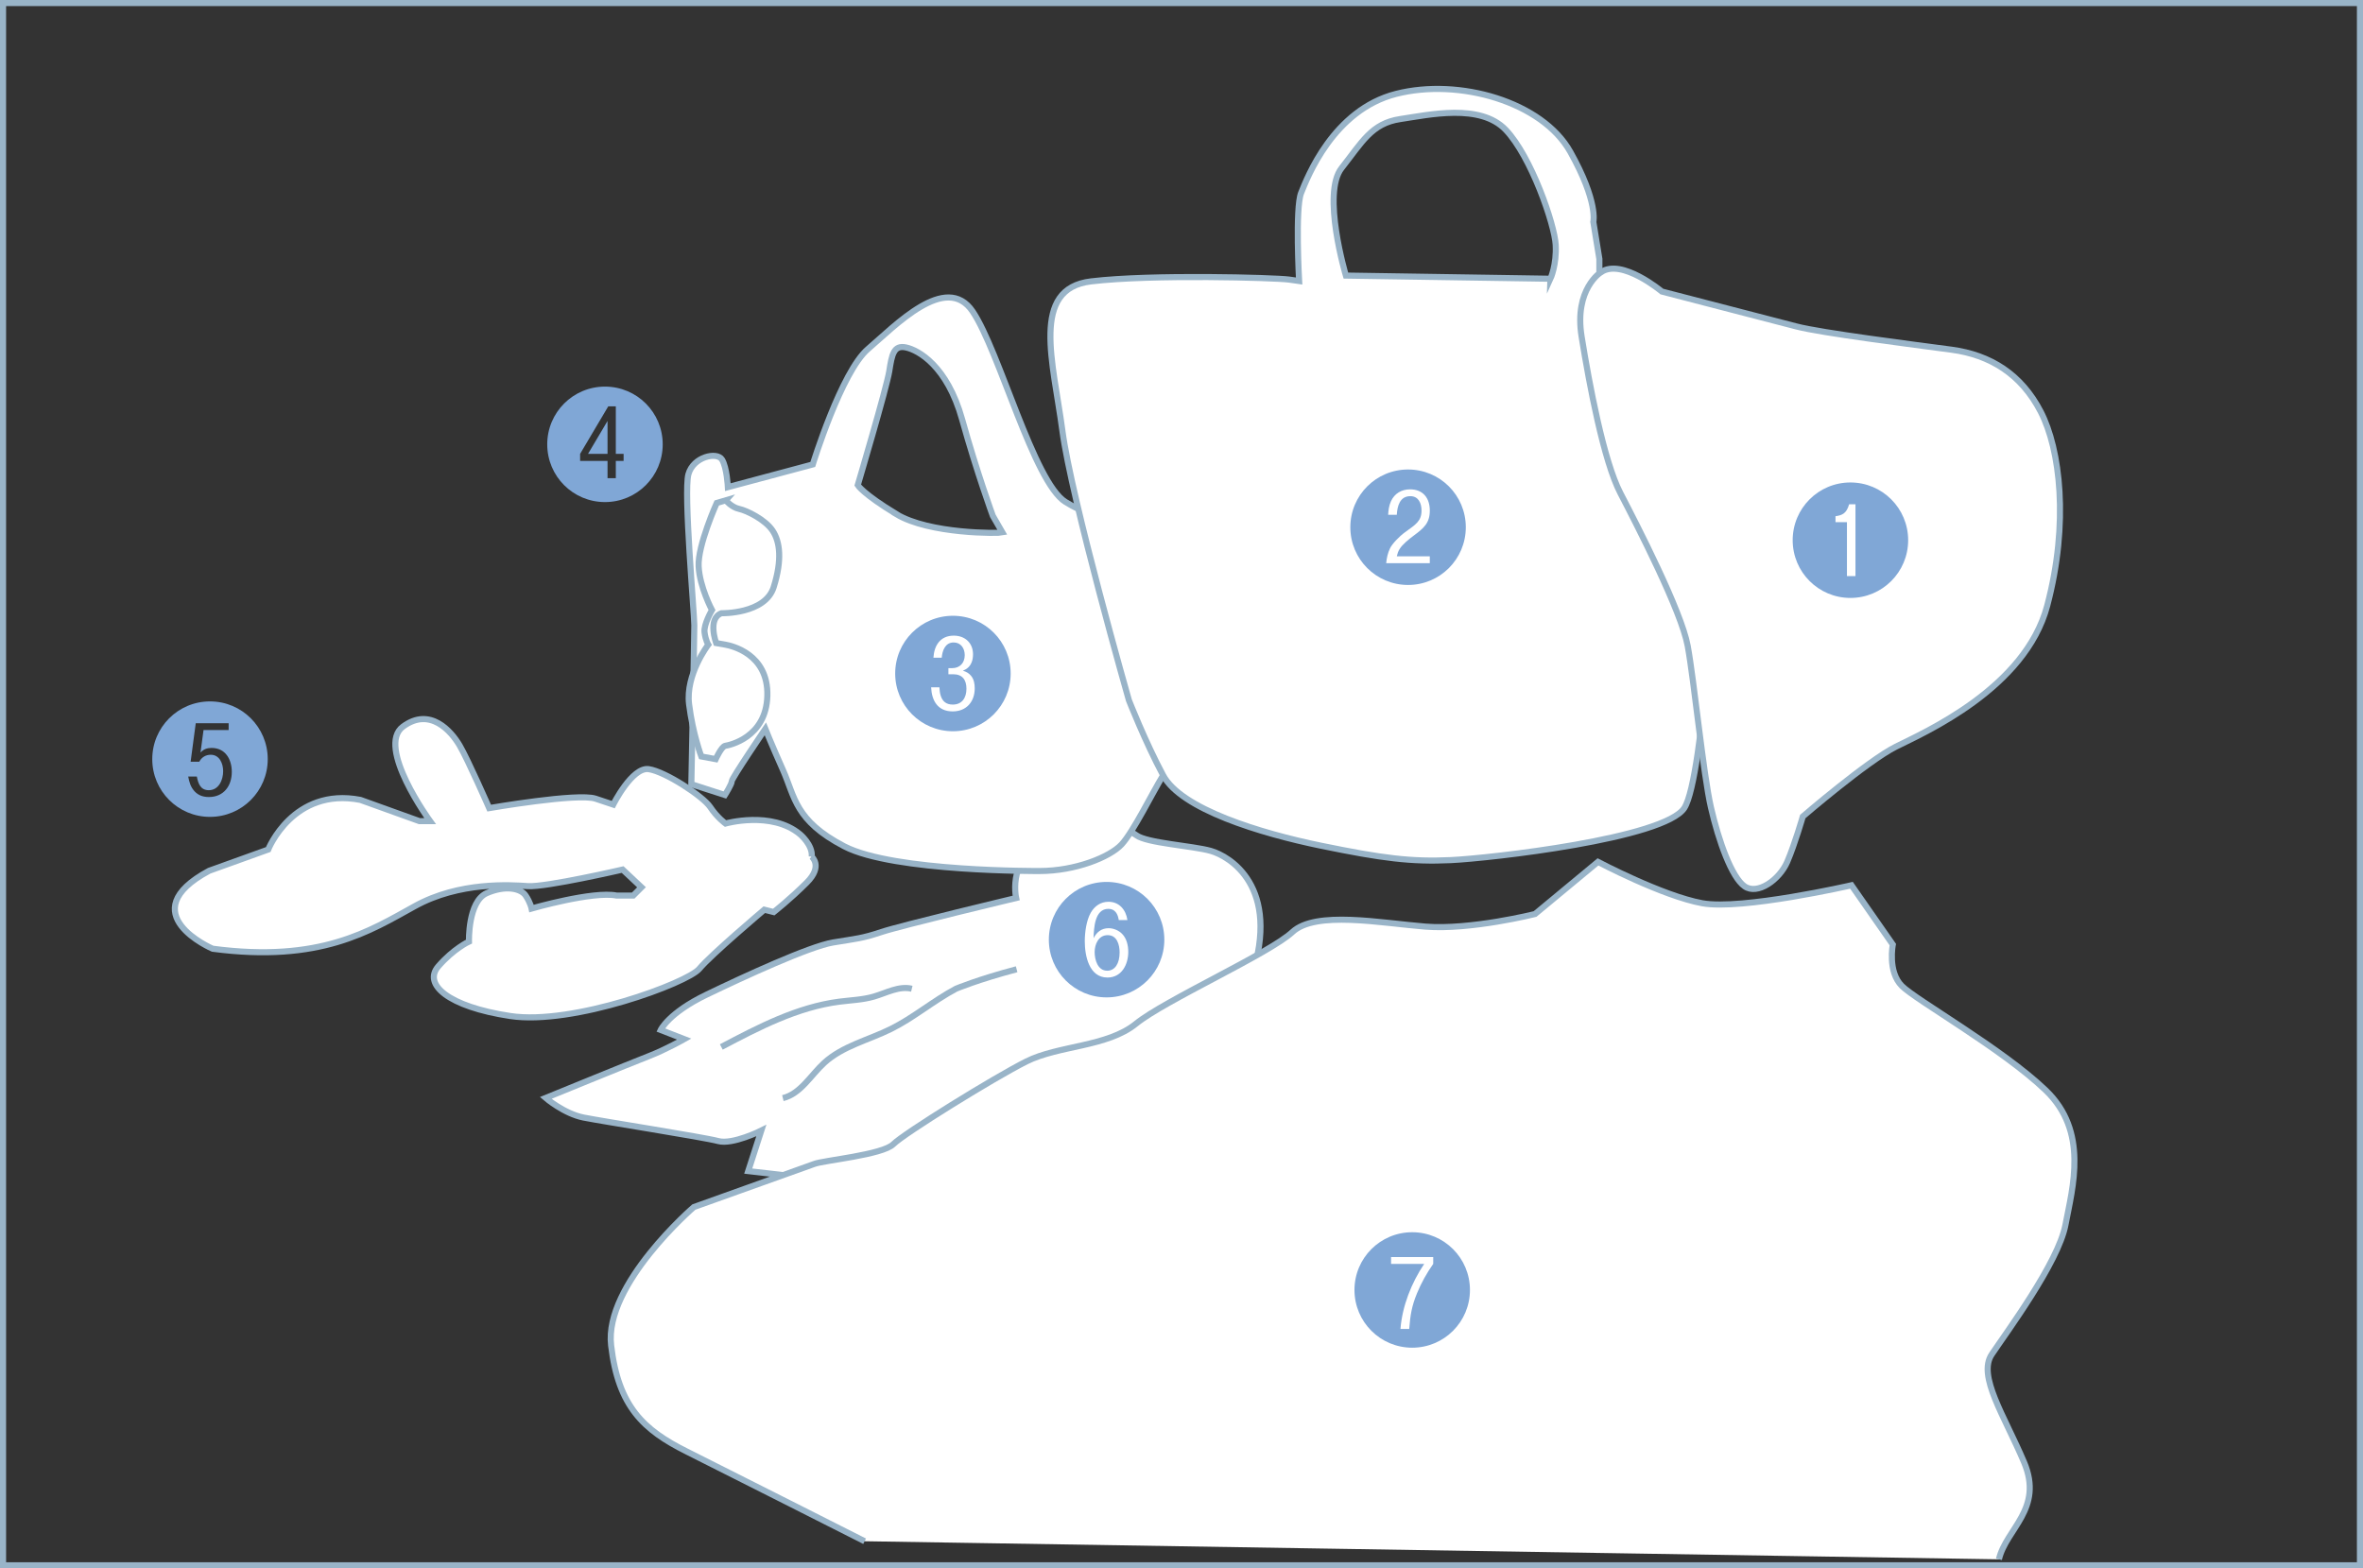
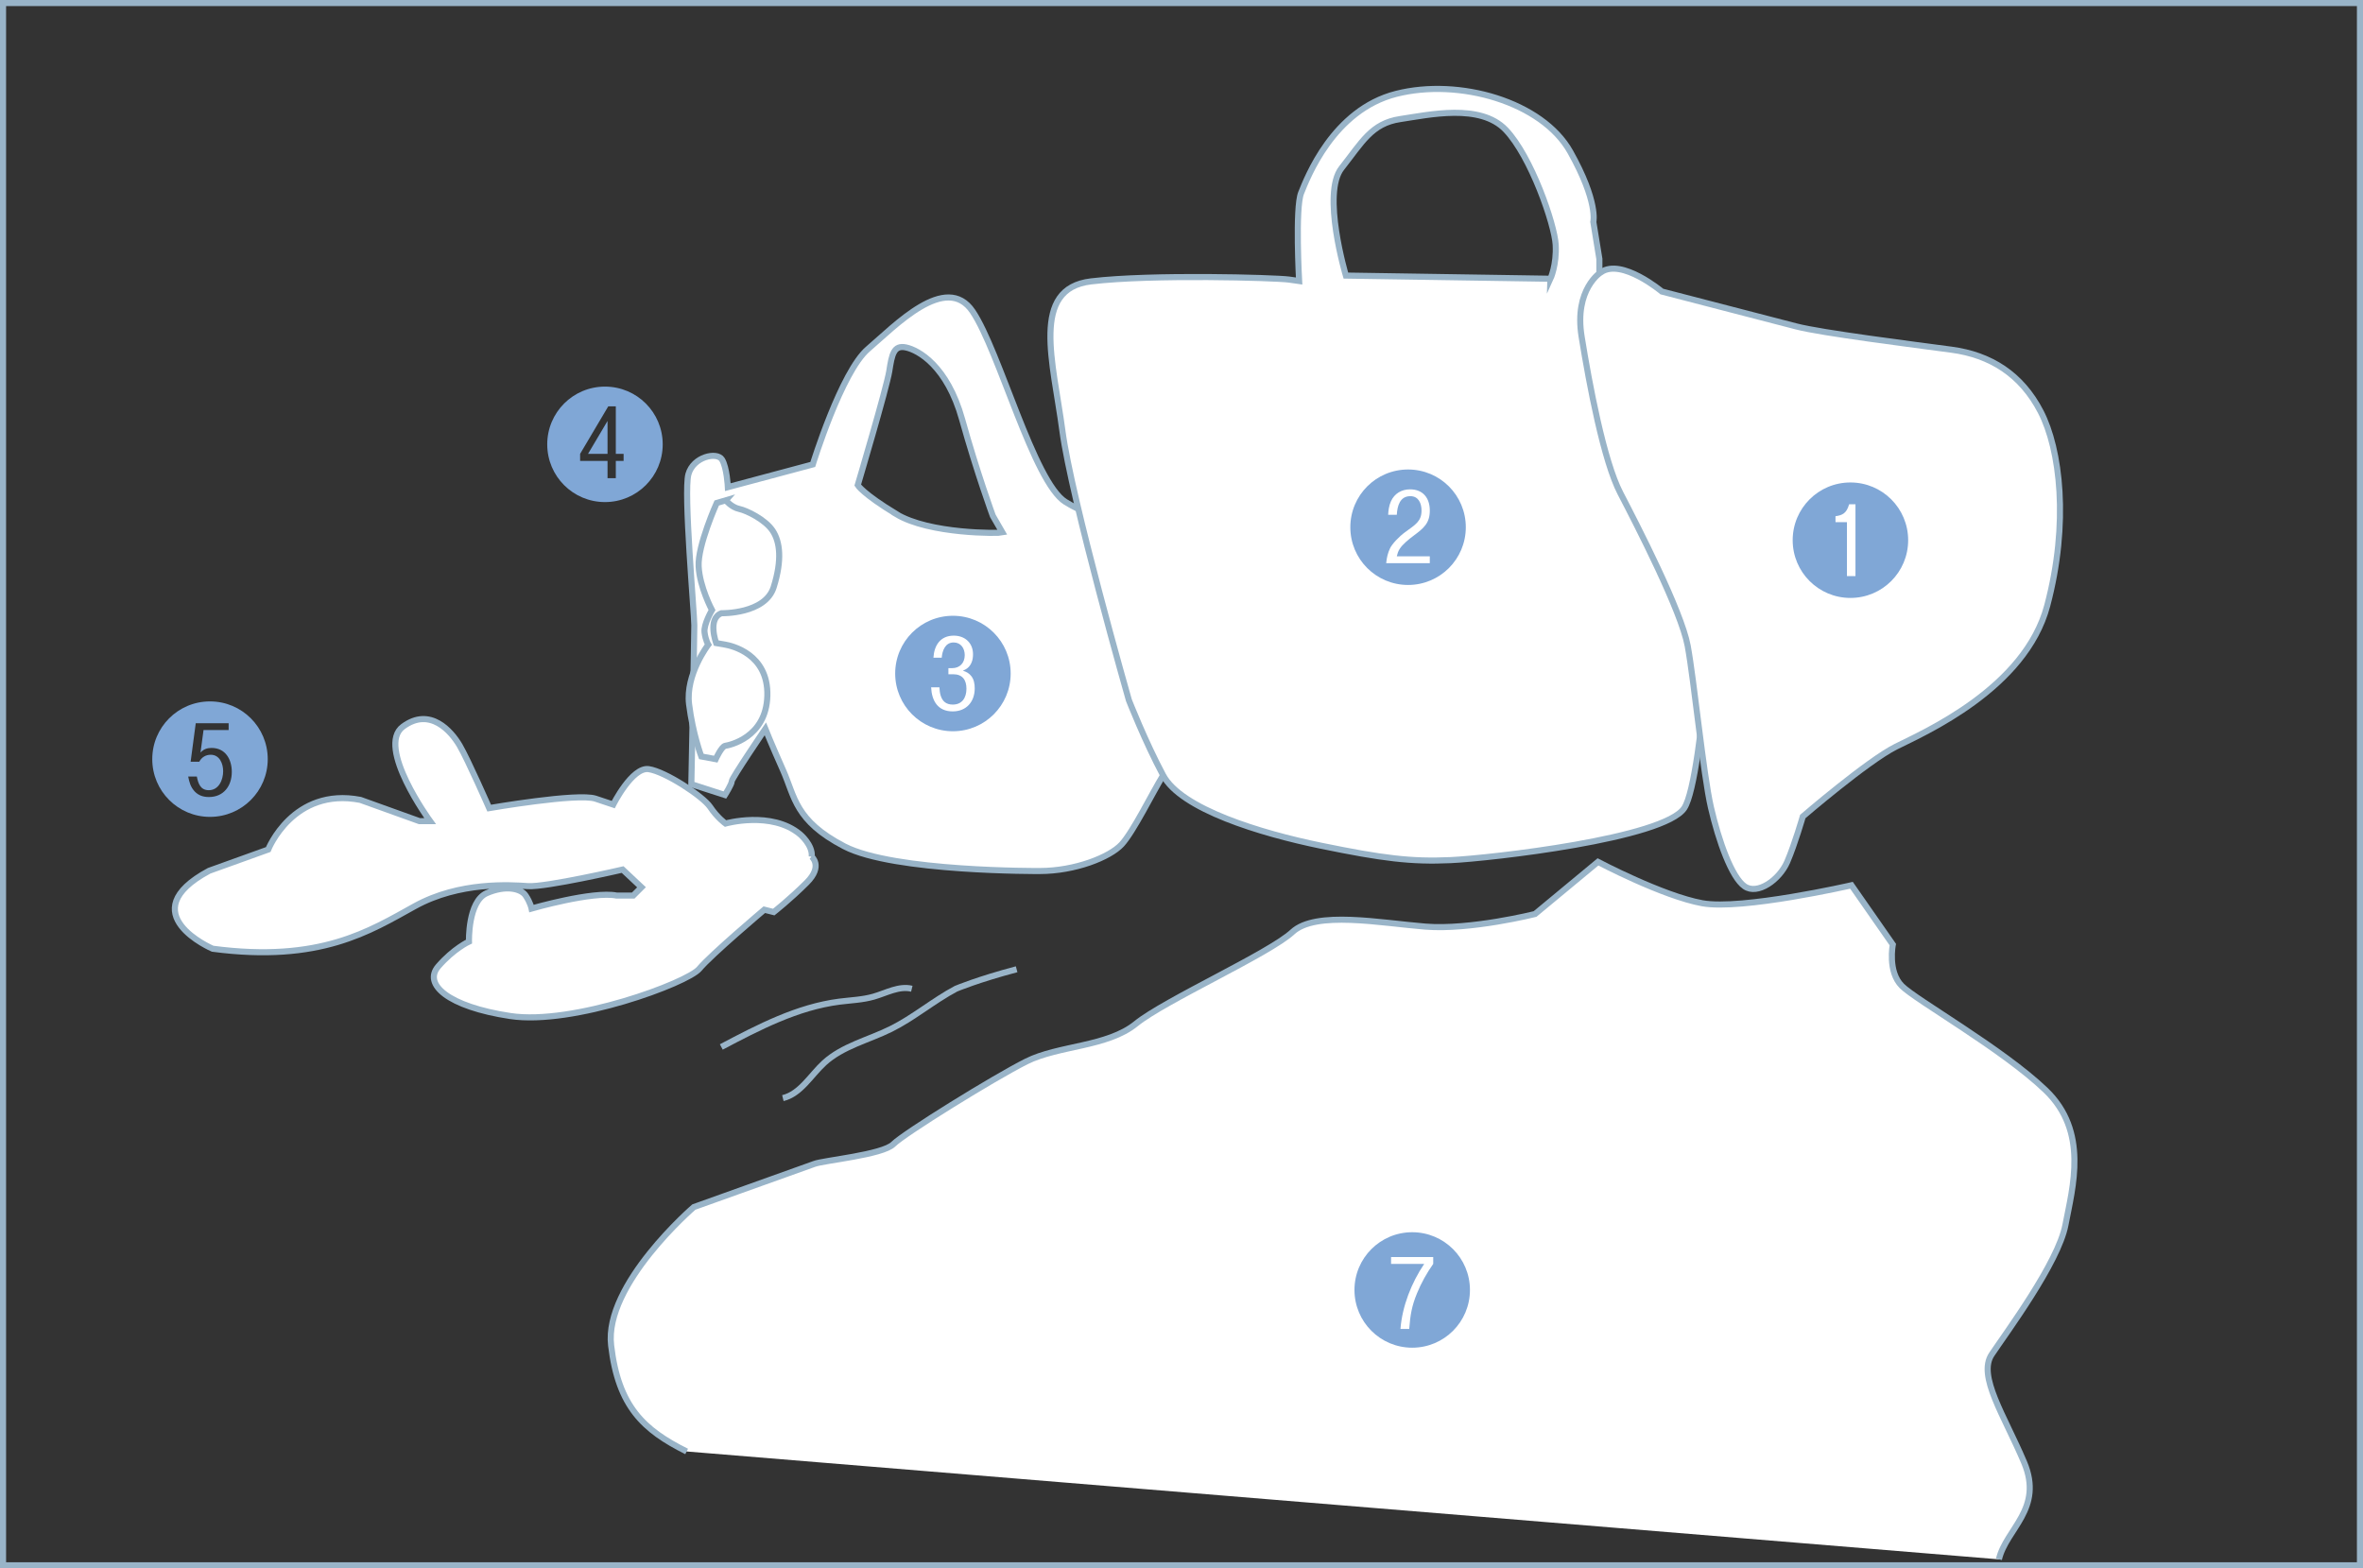
<svg xmlns="http://www.w3.org/2000/svg" id="_レイヤー_2" viewBox="0 0 387.98 257.52">
  <rect x="0" y="0" width="387.98" height="257.52" fill="#333333" stroke="none" />
  <defs>
    <style>.cls-1{fill:#80a7d6;}.cls-2{fill:none;}.cls-2,.cls-3{stroke:#99b4c8;stroke-miterlimit:10;}.cls-3{fill:#fff;}</style>
  </defs>
  <g id="design">
    <rect class="cls-2" x=".5" y=".5" width="386.98" height="256.52" />
-     <path class="cls-3" d="M135.94,193.79l-13.09-1.5,2.15-6.65s-4.72,2.36-7.08,1.72c-2.36-.64-18.88-3.22-22.1-3.86s-6.22-3.22-6.22-3.22c0,0,14.16-5.79,16.95-6.87s5.79-2.79,5.79-2.79l-3.86-1.5s1.29-2.79,7.51-5.79c6.22-3,16.95-7.94,20.81-8.58,3.86-.64,4.72-.64,7.94-1.72,3.22-1.07,22.1-5.58,22.1-5.58,0,0-1.72-7.51,6.22-9.87,7.94-2.36,11.8-1.72,13.52-.43,1.72,1.29,9.23,1.72,12.23,2.57s11.59,5.79,6.65,20.81c0,0-26.39,13.52-32.4,16.52-6.01,3-26.18,17.16-37.12,16.73Z" />
    <path class="cls-3" d="M133.25,140.64s1.94,1.55-.78,4.27c-2.72,2.72-5.43,4.85-5.43,4.85l-1.55-.39s-8.73,7.37-10.67,9.7c-1.94,2.33-20.75,9.31-31.03,7.76-10.28-1.55-14.35-5.24-11.83-8.15,2.52-2.91,5.04-4.07,5.04-4.07,0,0-.19-6.59,2.91-7.95s5.63-.78,6.4.39c.78,1.16.97,2.13.97,2.13,0,0,10.09-2.91,13.97-2.13h2.72l1.36-1.36-3.1-2.91s-12.61,2.91-15.52,2.72c-2.91-.19-11.25-.78-18.62,3.3-7.37,4.07-15.52,9.31-33.17,6.98,0,0-13.58-5.82-.58-12.8l9.7-3.49s4.07-10.28,15.13-8.15l9.7,3.49h1.75s-8.92-12.22-4.46-15.52c4.46-3.3,7.95.78,9.31,3.1s4.85,10.28,4.85,10.28c0,0,14.55-2.52,17.46-1.55l2.91.97s3.1-6.21,5.82-5.82,8.92,4.46,10.09,6.21c1.16,1.75,2.52,2.72,2.52,2.72,0,0,7.56-2.13,12.22,1.75,0,0,2.13,1.75,1.94,3.69Z" />
    <path class="cls-3" d="M206.85,111.26s-15.39,9.56-14.75,8.1c.65-1.46,5.19-26.57,4.7-29.33-.49-2.75-6.32-3.4-8.91-3.89-2.59-.49-7.78-.49-12.96-3.73-5.19-3.24-10.86-24.79-15.23-31.27-4.37-6.48-12.8,2.43-17.18,6.16-4.37,3.73-9.07,18.96-9.07,18.96l-13.94,3.73s-.16-3.24-.97-4.54c-.81-1.3-4.7-.49-5.51,2.43-.81,2.92.97,22.85.97,24.79s-.49,26.09-.49,26.09l5.51,1.78s1.13-1.78,1.13-2.27,5.51-8.59,5.51-8.59c0,0,.97,2.43,2.92,6.81,1.94,4.37,1.94,8.26,10.05,12.48,8.1,4.21,32.08,4.05,32.08,4.05,5.83,0,11.5-2.27,13.45-4.37,1.94-2.11,5.02-8.43,6.81-11.34,1.78-2.92,17.82-13.77,17.82-13.77l-1.94-2.27ZM147.17,84.41c-5.47-3.31-6.34-4.75-6.34-4.75,0,0,4.75-15.99,5.18-18.72.43-2.74.72-4.32,2.74-3.89,2.02.43,6.77,3.02,9.22,11.81,2.45,8.79,5.04,15.84,5.04,15.84l1.58,2.74c-.58.14-11.95.29-17.43-3.02Z" />
    <path class="cls-3" d="M119.17,82.15l-1.49.44s-3.15,7-2.97,10.41c.17,3.41,2.19,7.17,2.19,7.17,0,0-1.4,2.36-1.22,3.67.17,1.31.61,2.01.61,2.01,0,0-3.76,4.9-3.15,9.79s2.01,8.57,2.01,8.57l2.36.44s.96-2.1,1.57-2.19,6.73-1.31,6.91-8.22-5.95-8.22-6.91-8.39c-.96-.17-1.49-.26-1.49-.26,0,0-1.49-4.02.87-4.9,0,0,7.17.17,8.57-4.28,1.4-4.46,1.05-7.43-.17-9.27s-4.28-3.32-5.51-3.58-2.19-1.4-2.19-1.4Z" />
-     <path class="cls-3" d="M328.2,256.04c1.18-5.02,7.38-8.26,4.13-15.94-3.25-7.67-7.67-14.17-5.31-17.71s10.92-15.05,12.1-21.25c1.18-6.2,3.84-15.35-3.25-22.13-7.08-6.79-21.25-14.76-23.61-17.12s-1.48-6.79-1.48-6.79l-6.79-9.74s-18,4.13-24.5,2.95c-6.49-1.18-17.12-6.79-17.12-6.79l-10.33,8.56s-10.62,2.66-18,2.07-18-2.66-21.84.89-20.95,11.21-25.68,15.05c-4.72,3.84-12.69,3.54-18,6.2-5.31,2.66-20.07,11.81-21.84,13.58s-11.51,2.66-12.99,3.25l-19.77,7.08s-14.76,12.69-13.58,22.72,5.31,13.87,12.4,17.41c7.08,3.54,29.22,14.74,29.22,14.74" />
+     <path class="cls-3" d="M328.2,256.04c1.18-5.02,7.38-8.26,4.13-15.94-3.25-7.67-7.67-14.17-5.31-17.71s10.92-15.05,12.1-21.25c1.18-6.2,3.84-15.35-3.25-22.13-7.08-6.79-21.25-14.76-23.61-17.12s-1.48-6.79-1.48-6.79l-6.79-9.74s-18,4.13-24.5,2.95c-6.49-1.18-17.12-6.79-17.12-6.79l-10.33,8.56s-10.62,2.66-18,2.07-18-2.66-21.84.89-20.95,11.21-25.68,15.05c-4.72,3.84-12.69,3.54-18,6.2-5.31,2.66-20.07,11.81-21.84,13.58s-11.51,2.66-12.99,3.25l-19.77,7.08s-14.76,12.69-13.58,22.72,5.31,13.87,12.4,17.41" />
    <path class="cls-3" d="M281.82,69.47l-19.22-18.73v-8.22l-.99-6.08s.82-3.29-3.78-11.5c-4.6-8.22-18.24-12.16-28.59-9.53s-14.62,13.8-15.61,16.27c-.99,2.46-.33,14.46-.33,14.46l-1.69-.24c-2.36-.3-22.43-.89-32.46.3-10.03,1.18-6.2,13.28-4.72,24.5,1.48,11.21,10.92,44.27,10.92,44.27,0,0,2.66,6.79,5.62,12.33,2.96,5.55,15.93,9.51,25.96,11.57s14.76,2.66,21.25,2.36c6.49-.3,35.12-3.54,38.37-8.56,3.25-5.02,5.31-44.27,5.31-44.27l-.04-18.93ZM254.56,45.77l-33.58-.52s-4.02-13.47-.7-17.66c3.32-4.2,4.9-7.34,9.62-8.04,4.72-.7,13.12-2.62,17.31,1.75,4.2,4.37,8.04,15.56,8.22,18.89s-.87,5.6-.87,5.6Z" />
    <path class="cls-3" d="M262.87,44.68s-4.46,2.76-3.18,10.62c1.27,7.86,3.61,20.38,6.37,25.69s9.98,19.32,11.04,25.05c1.06,5.73,2.55,21.02,3.82,26.54,1.27,5.52,3.4,11.47,5.52,12.95,2.12,1.49,5.73-1.06,7.01-4.03,1.27-2.97,2.55-7.43,2.55-7.43,0,0,10.62-9.13,15.29-11.47,4.67-2.34,21.23-9.55,24.84-23.14,3.61-13.59,2.12-25.69-1.06-31.85-3.18-6.16-8.28-9.34-14.65-10.19-6.37-.85-21.45-2.76-25.48-3.82-4.03-1.06-22.08-5.73-22.08-5.73,0,0-6.58-5.52-9.98-3.18Z" />
    <path class="cls-2" d="M128.54,180.31c2.93-.72,4.56-3.75,6.79-5.79,3.03-2.77,7.24-3.73,10.92-5.55,3.76-1.86,7-4.65,10.71-6.62,0,0,3.6-1.52,9.96-3.2" />
    <path class="cls-2" d="M118.43,171.91c6.16-3.25,12.49-6.55,19.39-7.44,1.89-.24,3.82-.3,5.65-.83,2.07-.6,4.15-1.8,6.24-1.29" />
    <path class="cls-1" d="M313.3,88.7c0,5.24-4.24,9.48-9.48,9.48s-9.48-4.24-9.48-9.48,4.24-9.48,9.48-9.48,9.48,4.24,9.48,9.48ZM304.65,94.6v-11.8h-1.04c-.44,1.52-1.12,1.8-2.24,1.96v.98h1.88v8.86h1.4Z" />
    <path class="cls-1" d="M240.67,86.57c0,5.24-4.24,9.48-9.48,9.48s-9.48-4.24-9.48-9.48,4.24-9.48,9.48-9.48,9.48,4.24,9.48,9.48ZM234.76,91.35h-5.42c.1-.44.22-.82.46-1.2.46-.76,1.56-1.64,2.34-2.22,1.64-1.22,2.62-2.04,2.62-4.1s-1.12-3.48-3.24-3.48c-1.4,0-2.56.68-3.14,1.96-.32.72-.42,1.46-.46,2.22h1.42c.08-1.4.48-3.06,2.22-3.06,1.36,0,1.84,1.18,1.84,2.36,0,1.76-.98,2.3-2.68,3.54-1,.72-2.14,1.94-2.48,2.64-.38.8-.56,1.58-.64,2.46h7.16v-1.12Z" />
    <path class="cls-1" d="M165.94,110.59c0,5.24-4.24,9.48-9.48,9.48s-9.48-4.24-9.48-9.48,4.24-9.48,9.48-9.48,9.48,4.24,9.48,9.48ZM156.5,110.71c1.52,0,2.18.92,2.18,2.38s-.7,2.6-2.24,2.6c-1.08,0-1.68-.52-1.98-1.44-.16-.48-.18-.92-.22-1.4h-1.36c.1,2.22,1.1,3.96,3.54,3.96,2.26,0,3.62-1.6,3.62-3.78,0-.74-.12-1.48-.6-2.06-.36-.44-.76-.66-1.34-.84.72-.3,1.16-.7,1.44-1.4.16-.38.22-.86.22-1.3,0-1.86-1.32-3.06-3.16-3.06-2.2,0-3.22,1.6-3.34,3.62h1.36c.1-1.14.56-2.5,1.96-2.5,1.2,0,1.82.98,1.82,2.08,0,1.28-.8,2.14-2.08,2.14h-.6v1h.78Z" />
    <path class="cls-1" d="M108.81,72.96c0,5.24-4.24,9.48-9.48,9.48s-9.48-4.24-9.48-9.48,4.24-9.48,9.48-9.48,9.48,4.24,9.48,9.48ZM95.25,74.52v1.16h4.5v2.84h1.36v-2.84h1.28v-1.16h-1.28v-7.8h-1.24l-4.62,7.8ZM96.55,74.52l3.2-5.4v5.4h-3.2Z" />
    <path class="cls-1" d="M43.96,124.65c0,5.24-4.24,9.48-9.48,9.48s-9.48-4.24-9.48-9.48,4.24-9.48,9.48-9.48,9.48,4.24,9.48,9.48ZM37.54,118.75h-5.4l-.84,6.32h1.42c.38-.72,1.06-1.14,1.88-1.14,1.46,0,2.04,1.46,2.04,2.7,0,1.44-.72,3.12-2.36,3.12-1.38,0-1.74-1.12-1.96-2.24h-1.42c.18.92.38,1.7,1.06,2.44.66.7,1.48.92,2.34.92,2.44,0,3.76-1.84,3.76-4.12,0-2.06-1.04-3.94-3.32-3.94-.72,0-1.32.2-1.82.76l.5-3.7h4.12v-1.12Z" />
-     <path class="cls-1" d="M191.17,154.29c0,5.24-4.24,9.48-9.48,9.48s-9.48-4.24-9.48-9.48,4.24-9.48,9.48-9.48,9.48,4.24,9.48,9.48ZM181.99,148.07c-1.28,0-2.28.72-2.9,1.8-.72,1.26-.98,3.24-.98,4.68,0,2.38.7,5.96,3.72,5.96,2.34,0,3.42-2.14,3.42-4.22,0-1.04-.26-2.18-1-2.94-.56-.58-1.42-.94-2.22-.94-1.18,0-1.96.64-2.48,1.64.06-1.62.16-4.82,2.44-4.82,1.1,0,1.56.86,1.7,1.84h1.42c-.24-1.68-1.34-3-3.12-3ZM181.87,153.55c1.54,0,1.96,1.58,1.96,2.84,0,1.84-.78,3-2.04,3-1.56,0-2.06-1.8-2.06-3.06s.62-2.78,2.14-2.78Z" />
    <path class="cls-1" d="M241.35,211.81c0,5.24-4.24,9.48-9.48,9.48s-9.48-4.24-9.48-9.48,4.24-9.48,9.48-9.48,9.48,4.24,9.48,9.48ZM233.84,207.53c-2.1,3.12-3.6,6.92-3.9,10.68h1.44c.18-2.28.4-3.72,1.28-5.86.7-1.7,1.6-3.32,2.66-4.82v-1.12h-6.92v1.12h5.44Z" />
  </g>
</svg>